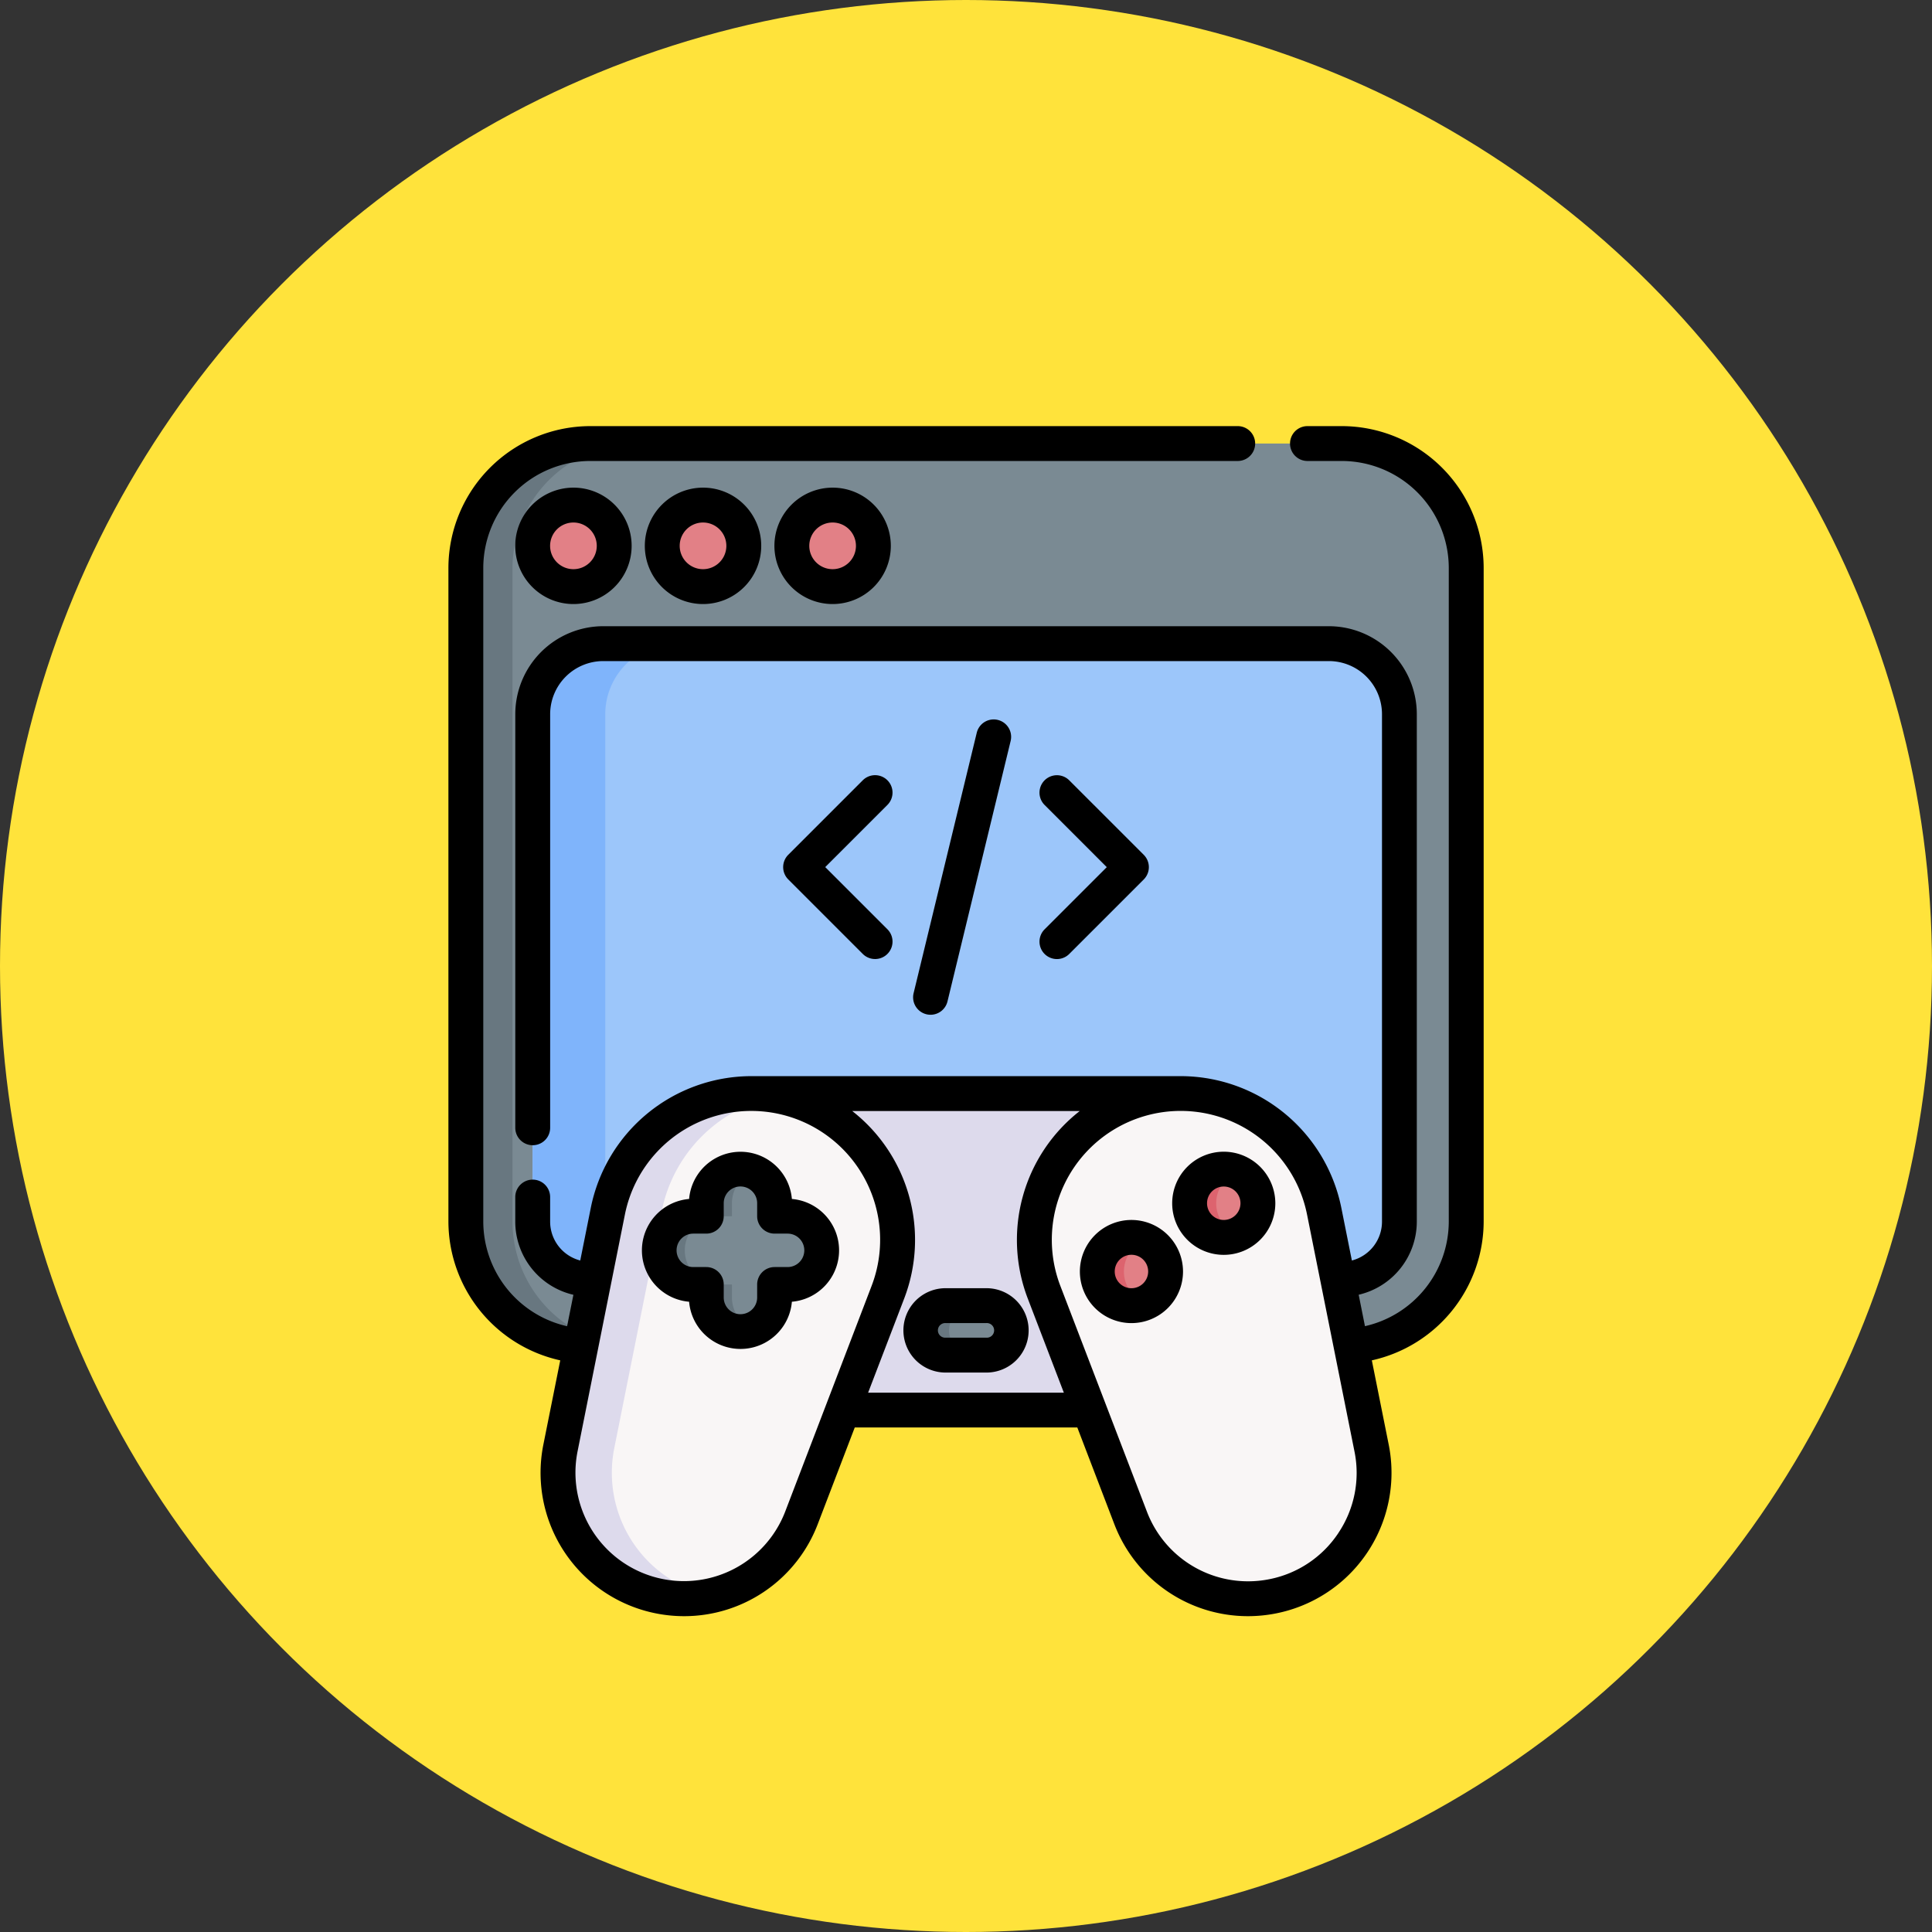
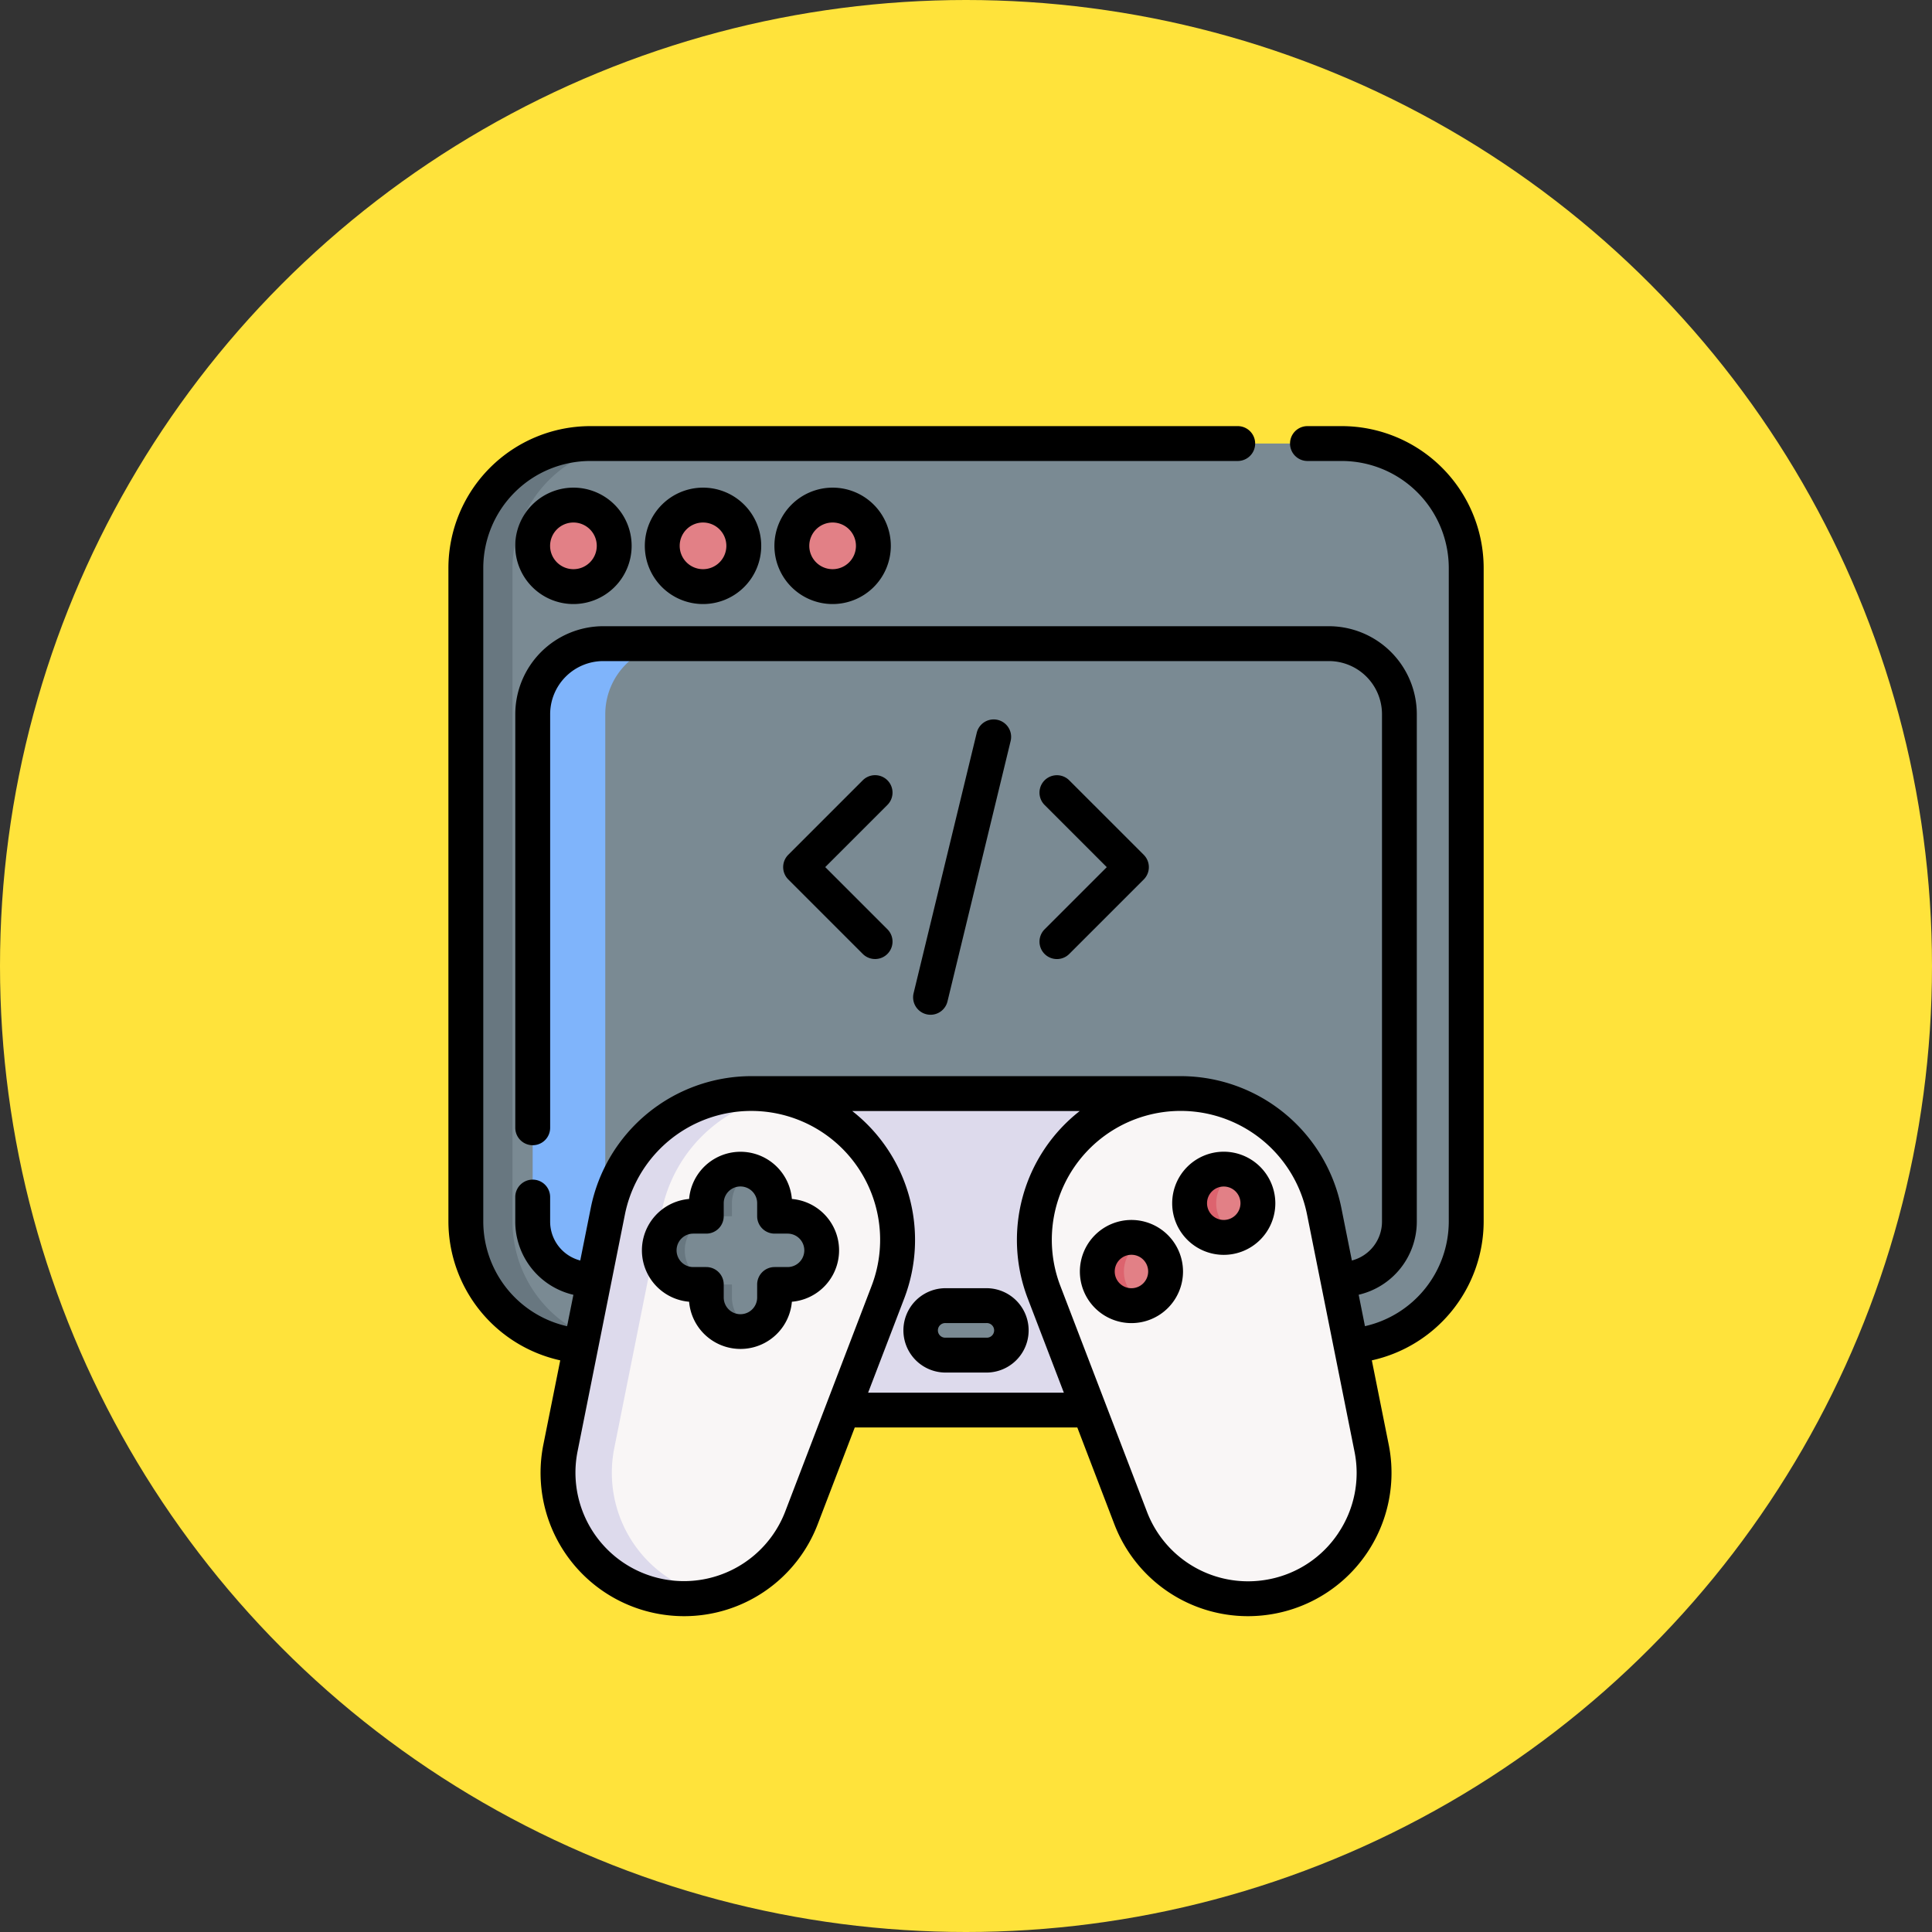
<svg xmlns="http://www.w3.org/2000/svg" width="104" height="104" viewBox="0 0 104 104">
  <rect x="0" y="0" width="104" height="104" fill="#333333" stroke="none" />
  <g id="Group_13289" data-name="Group 13289" transform="translate(-10779 10751)">
    <g id="Group_13283" data-name="Group 13283">
      <circle id="Ellipse_560" data-name="Ellipse 560" cx="52" cy="52" r="52" transform="translate(10779 -10751)" fill="#ffe33b" />
      <g id="_033-game_development" data-name="033-game development" transform="translate(10769.838 -10728.062)">
        <g id="Group_13271" data-name="Group 13271" transform="translate(34.236 0.938)">
          <path id="Path_17290" data-name="Path 17290" d="M87.949,56.087H47.5a6.7,6.7,0,0,1-6.7-6.7V14.2a6.7,6.7,0,0,1,6.7-6.7H87.949a6.7,6.7,0,0,1,6.7,6.7V49.387A6.7,6.7,0,0,1,87.949,56.087Z" transform="translate(-40.796 -7.5)" fill="#7a8a93" />
          <path id="Path_17291" data-name="Path 17291" d="M50.01,56.081H47.5a6.7,6.7,0,0,1-6.7-6.7V14.2a6.7,6.7,0,0,1,6.7-6.7H50.01a6.7,6.7,0,0,0-6.7,6.7V49.382A6.7,6.7,0,0,0,50.01,56.081Z" transform="translate(-40.796 -7.495)" fill="#687780" />
-           <path id="Path_17292" data-name="Path 17292" d="M116.216,97.389v27.318a3.1,3.1,0,0,1-3.1,3.1H72.662a3.1,3.1,0,0,1-3.1-3.1V97.389a3.8,3.8,0,0,1,3.8-3.8H112.42A3.8,3.8,0,0,1,116.216,97.389Z" transform="translate(-65.963 -82.82)" fill="#9cc6fa" />
          <path id="Path_17293" data-name="Path 17293" d="M76.571,127.811H72.662a3.1,3.1,0,0,1-3.1-3.1V97.392a3.8,3.8,0,0,1,3.8-3.8h3.909a3.8,3.8,0,0,0-3.8,3.8v27.319A3.1,3.1,0,0,0,76.571,127.811Z" transform="translate(-65.963 -82.823)" fill="#7fb4fb" />
          <g id="Group_13269" data-name="Group 13269" transform="translate(3.599 3.312)">
            <circle id="Ellipse_563" data-name="Ellipse 563" cx="2.194" cy="2.194" r="2.194" fill="#e28086" />
            <circle id="Ellipse_564" data-name="Ellipse 564" cx="2.194" cy="2.194" r="2.194" transform="translate(6.976)" fill="#e28086" />
            <circle id="Ellipse_565" data-name="Ellipse 565" cx="2.194" cy="2.194" r="2.194" transform="translate(13.952)" fill="#e28086" />
          </g>
          <g id="Group_13270" data-name="Group 13270" transform="translate(4.961 34.99)">
            <path id="Path_17294" data-name="Path 17294" d="M166.241,304.187h13.27l5.064-17.039v0H160.989v.007" transform="translate(-150.911 -287.146)" fill="#dddaec" />
            <path id="Path_17295" data-name="Path 17295" d="M92.4,287.3a7.875,7.875,0,0,0-9.268,6.176l-2.554,12.754a6.778,6.778,0,0,0,12.975,3.756L98.2,297.839A7.875,7.875,0,0,0,92.4,287.3Z" transform="translate(-80.442 -287.145)" fill="#f9f6f6" />
            <path id="Path_17296" data-name="Path 17296" d="M88.675,314.184a6.674,6.674,0,0,1-1.447.158,6.78,6.78,0,0,1-6.649-8.109l2.553-12.754a7.875,7.875,0,0,1,9.166-6.195,7.875,7.875,0,0,0-6.268,6.195l-2.553,12.754A6.777,6.777,0,0,0,88.675,314.184Z" transform="translate(-80.445 -287.148)" fill="#dddaec" />
            <path id="Path_17297" data-name="Path 17297" d="M291.727,287.3a7.875,7.875,0,0,1,9.268,6.176l2.554,12.754a6.778,6.778,0,0,1-12.975,3.756l-4.654-12.146A7.875,7.875,0,0,1,291.727,287.3Z" transform="translate(-259.75 -287.145)" fill="#f9f6f6" />
            <path id="Path_17298" data-name="Path 17298" d="M130.947,322.2h-.7v-.7a1.837,1.837,0,1,0-3.674,0v.7h-.7a1.837,1.837,0,1,0,0,3.674h.7v.7a1.837,1.837,0,1,0,3.674,0v-.7h.7a1.837,1.837,0,1,0,0-3.674Z" transform="translate(-118.586 -315.599)" fill="#7a8a93" />
            <path id="Path_17299" data-name="Path 17299" d="M129.1,328.279a1.837,1.837,0,0,1-2.524-1.7v-.7h-.7a1.837,1.837,0,1,1,0-3.674h.7v-.7a1.837,1.837,0,0,1,2.524-1.7,1.835,1.835,0,0,0-1.149,1.7v.7h-.7a1.837,1.837,0,1,0,0,3.674h.7v.7A1.838,1.838,0,0,0,129.1,328.279Z" transform="translate(-118.586 -315.6)" fill="#687780" />
            <circle id="Ellipse_566" data-name="Ellipse 566" cx="1.837" cy="1.837" r="1.837" transform="translate(34.002 4.069)" fill="#e28086" />
            <circle id="Ellipse_567" data-name="Ellipse 567" cx="1.837" cy="1.837" r="1.837" transform="translate(29.034 7.744)" fill="#e28086" />
            <path id="Path_17300" data-name="Path 17300" d="M354.755,323.192a1.837,1.837,0,1,1,0-3.386,1.838,1.838,0,0,0,0,3.386Z" transform="translate(-318.199 -315.593)" fill="#dd636e" />
            <path id="Path_17301" data-name="Path 17301" d="M315.043,352.563a1.837,1.837,0,1,1,0-3.386,1.839,1.839,0,0,0,0,3.386Z" transform="translate(-283.456 -341.29)" fill="#dd636e" />
            <path id="Path_17302" data-name="Path 17302" d="M240.085,381.065h-2.2a1.332,1.332,0,0,1,0-2.664h2.2a1.332,1.332,0,1,1,0,2.664Z" transform="translate(-217.019 -366.983)" fill="#7a8a93" />
-             <path id="Path_17303" data-name="Path 17303" d="M239.406,381.059h-1.522a1.332,1.332,0,1,1,0-2.664h1.522a1.332,1.332,0,1,0,0,2.664Z" transform="translate(-217.019 -366.978)" fill="#687780" />
          </g>
        </g>
        <g id="Group_13272" data-name="Group 13272" transform="translate(33.298 0)">
          <path id="Path_17304" data-name="Path 17304" d="M62.062,29.6a3.133,3.133,0,1,0,3.133-3.133A3.136,3.136,0,0,0,62.062,29.6Zm4.389,0a1.256,1.256,0,1,1-1.256-1.256A1.257,1.257,0,0,1,66.451,29.6Z" transform="translate(-58.463 -23.155)" />
          <path id="Path_17305" data-name="Path 17305" d="M117.817,29.6a3.133,3.133,0,1,0,3.133-3.133A3.136,3.136,0,0,0,117.817,29.6Zm4.389,0a1.256,1.256,0,1,1-1.256-1.256A1.257,1.257,0,0,1,122.206,29.6Z" transform="translate(-107.242 -23.155)" />
          <path id="Path_17306" data-name="Path 17306" d="M173.573,29.6a3.133,3.133,0,1,0,3.133-3.133A3.136,3.136,0,0,0,173.573,29.6Zm4.389,0a1.256,1.256,0,1,1-1.256-1.256A1.257,1.257,0,0,1,177.962,29.6Z" transform="translate(-156.022 -23.155)" />
          <path id="Path_17307" data-name="Path 17307" d="M81.388,0H79.543a.938.938,0,1,0,0,1.877h1.846A5.768,5.768,0,0,1,87.15,7.639V42.825a5.788,5.788,0,0,1-4.512,5.625L82.3,46.758a4.044,4.044,0,0,0,3.129-3.933V15.507a4.741,4.741,0,0,0-4.736-4.736H41.632A4.741,4.741,0,0,0,36.9,15.507V37.771a.938.938,0,1,0,1.877,0V15.507a2.862,2.862,0,0,1,2.859-2.859h39.06a2.862,2.862,0,0,1,2.859,2.859V42.825a2.163,2.163,0,0,1-1.621,2.09l-.569-2.841a8.829,8.829,0,0,0-8.634-7.083H49.6a8.827,8.827,0,0,0-8.634,7.083l-.569,2.841a2.163,2.163,0,0,1-1.621-2.09V41.5a.938.938,0,1,0-1.877,0v1.328a4.044,4.044,0,0,0,3.129,3.933l-.339,1.692a5.788,5.788,0,0,1-4.512-5.625V7.639a5.768,5.768,0,0,1,5.762-5.762H75.789a.938.938,0,1,0,0-1.877H40.937A7.647,7.647,0,0,0,33.3,7.639V42.825a7.674,7.674,0,0,0,6.02,7.465l-.909,4.538a7.716,7.716,0,0,0,6.051,9.081,7.791,7.791,0,0,0,1.531.152,7.7,7.7,0,0,0,7.19-4.958l1.991-5.2h11.98l1.991,5.2a7.7,7.7,0,0,0,7.19,4.958,7.79,7.79,0,0,0,1.531-.152,7.716,7.716,0,0,0,6.051-9.081l-.909-4.538a7.674,7.674,0,0,0,6.02-7.465V7.639A7.647,7.647,0,0,0,81.388,0ZM51.429,58.432A5.84,5.84,0,0,1,40.25,55.2L42.8,42.443a6.937,6.937,0,1,1,13.279,3.844Zm4.463-6.4,1.944-5.073a8.808,8.808,0,0,0-2.8-10.091H67.286a8.809,8.809,0,0,0-2.8,10.091l1.944,5.073Zm25.317,7.55A5.8,5.8,0,0,1,77.5,62.069a5.89,5.89,0,0,1-1.158.115A5.823,5.823,0,0,1,70.9,58.432L66.242,46.286a6.937,6.937,0,1,1,13.279-3.844L82.075,55.2A5.8,5.8,0,0,1,81.208,59.581Z" transform="translate(-33.298 0)" />
          <path id="Path_17308" data-name="Path 17308" d="M124.617,314.711a2.776,2.776,0,0,0-5.532,0,2.776,2.776,0,0,0,0,5.532,2.776,2.776,0,0,0,5.532,0,2.776,2.776,0,0,0,0-5.532Zm-.231,3.665h-.7a.938.938,0,0,0-.938.938v.7a.9.9,0,0,1-1.8,0v-.7a.938.938,0,0,0-.938-.938h-.7a.9.9,0,1,1,0-1.8h.7a.938.938,0,0,0,.938-.938v-.7a.9.9,0,0,1,1.8,0v.7a.938.938,0,0,0,.938.938h.7a.9.9,0,1,1,0,1.8Z" transform="translate(-106.126 -273.108)" />
          <path id="Path_17309" data-name="Path 17309" d="M347.475,312.167a2.776,2.776,0,1,0,2.776,2.776A2.779,2.779,0,0,0,347.475,312.167Zm0,3.674a.9.9,0,1,1,.9-.9A.9.9,0,0,1,347.475,315.841Z" transform="translate(-305.736 -273.108)" />
          <path id="Path_17310" data-name="Path 17310" d="M307.765,341.534a2.776,2.776,0,1,0,2.776,2.776A2.779,2.779,0,0,0,307.765,341.534Zm0,3.674a.9.9,0,1,1,.9-.9A.9.9,0,0,1,307.765,345.208Z" transform="translate(-270.995 -298.801)" />
          <path id="Path_17311" data-name="Path 17311" d="M233.524,370.9h-2.2a2.27,2.27,0,1,0,0,4.541h2.2a2.27,2.27,0,0,0,0-4.541Zm0,2.664h-2.2a.394.394,0,1,1,0-.787h2.2a.394.394,0,1,1,0,.787Z" transform="translate(-204.559 -324.494)" />
          <path id="Path_17312" data-name="Path 17312" d="M182.946,150.449a.938.938,0,0,0-1.327,0l-4.01,4.01a.938.938,0,0,0,0,1.327l4.01,4.01a.938.938,0,1,0,1.327-1.327l-3.347-3.347,3.347-3.347A.938.938,0,0,0,182.946,150.449Z" transform="translate(-159.312 -131.384)" />
          <path id="Path_17313" data-name="Path 17313" d="M287.887,159.8a.939.939,0,0,0,1.327,0l4.01-4.01a.938.938,0,0,0,0-1.327l-4.01-4.01a.938.938,0,0,0-1.327,1.327l3.347,3.347-3.347,3.347A.938.938,0,0,0,287.887,159.8Z" transform="translate(-255.792 -131.386)" />
          <path id="Path_17314" data-name="Path 17314" d="M234.2,142.092a.939.939,0,0,0,.911-.717l3.4-14.021a.938.938,0,0,0-1.824-.443l-3.4,14.021a.94.94,0,0,0,.913,1.16Z" transform="translate(-208.244 -110.405)" />
        </g>
      </g>
    </g>
  </g>
</svg>